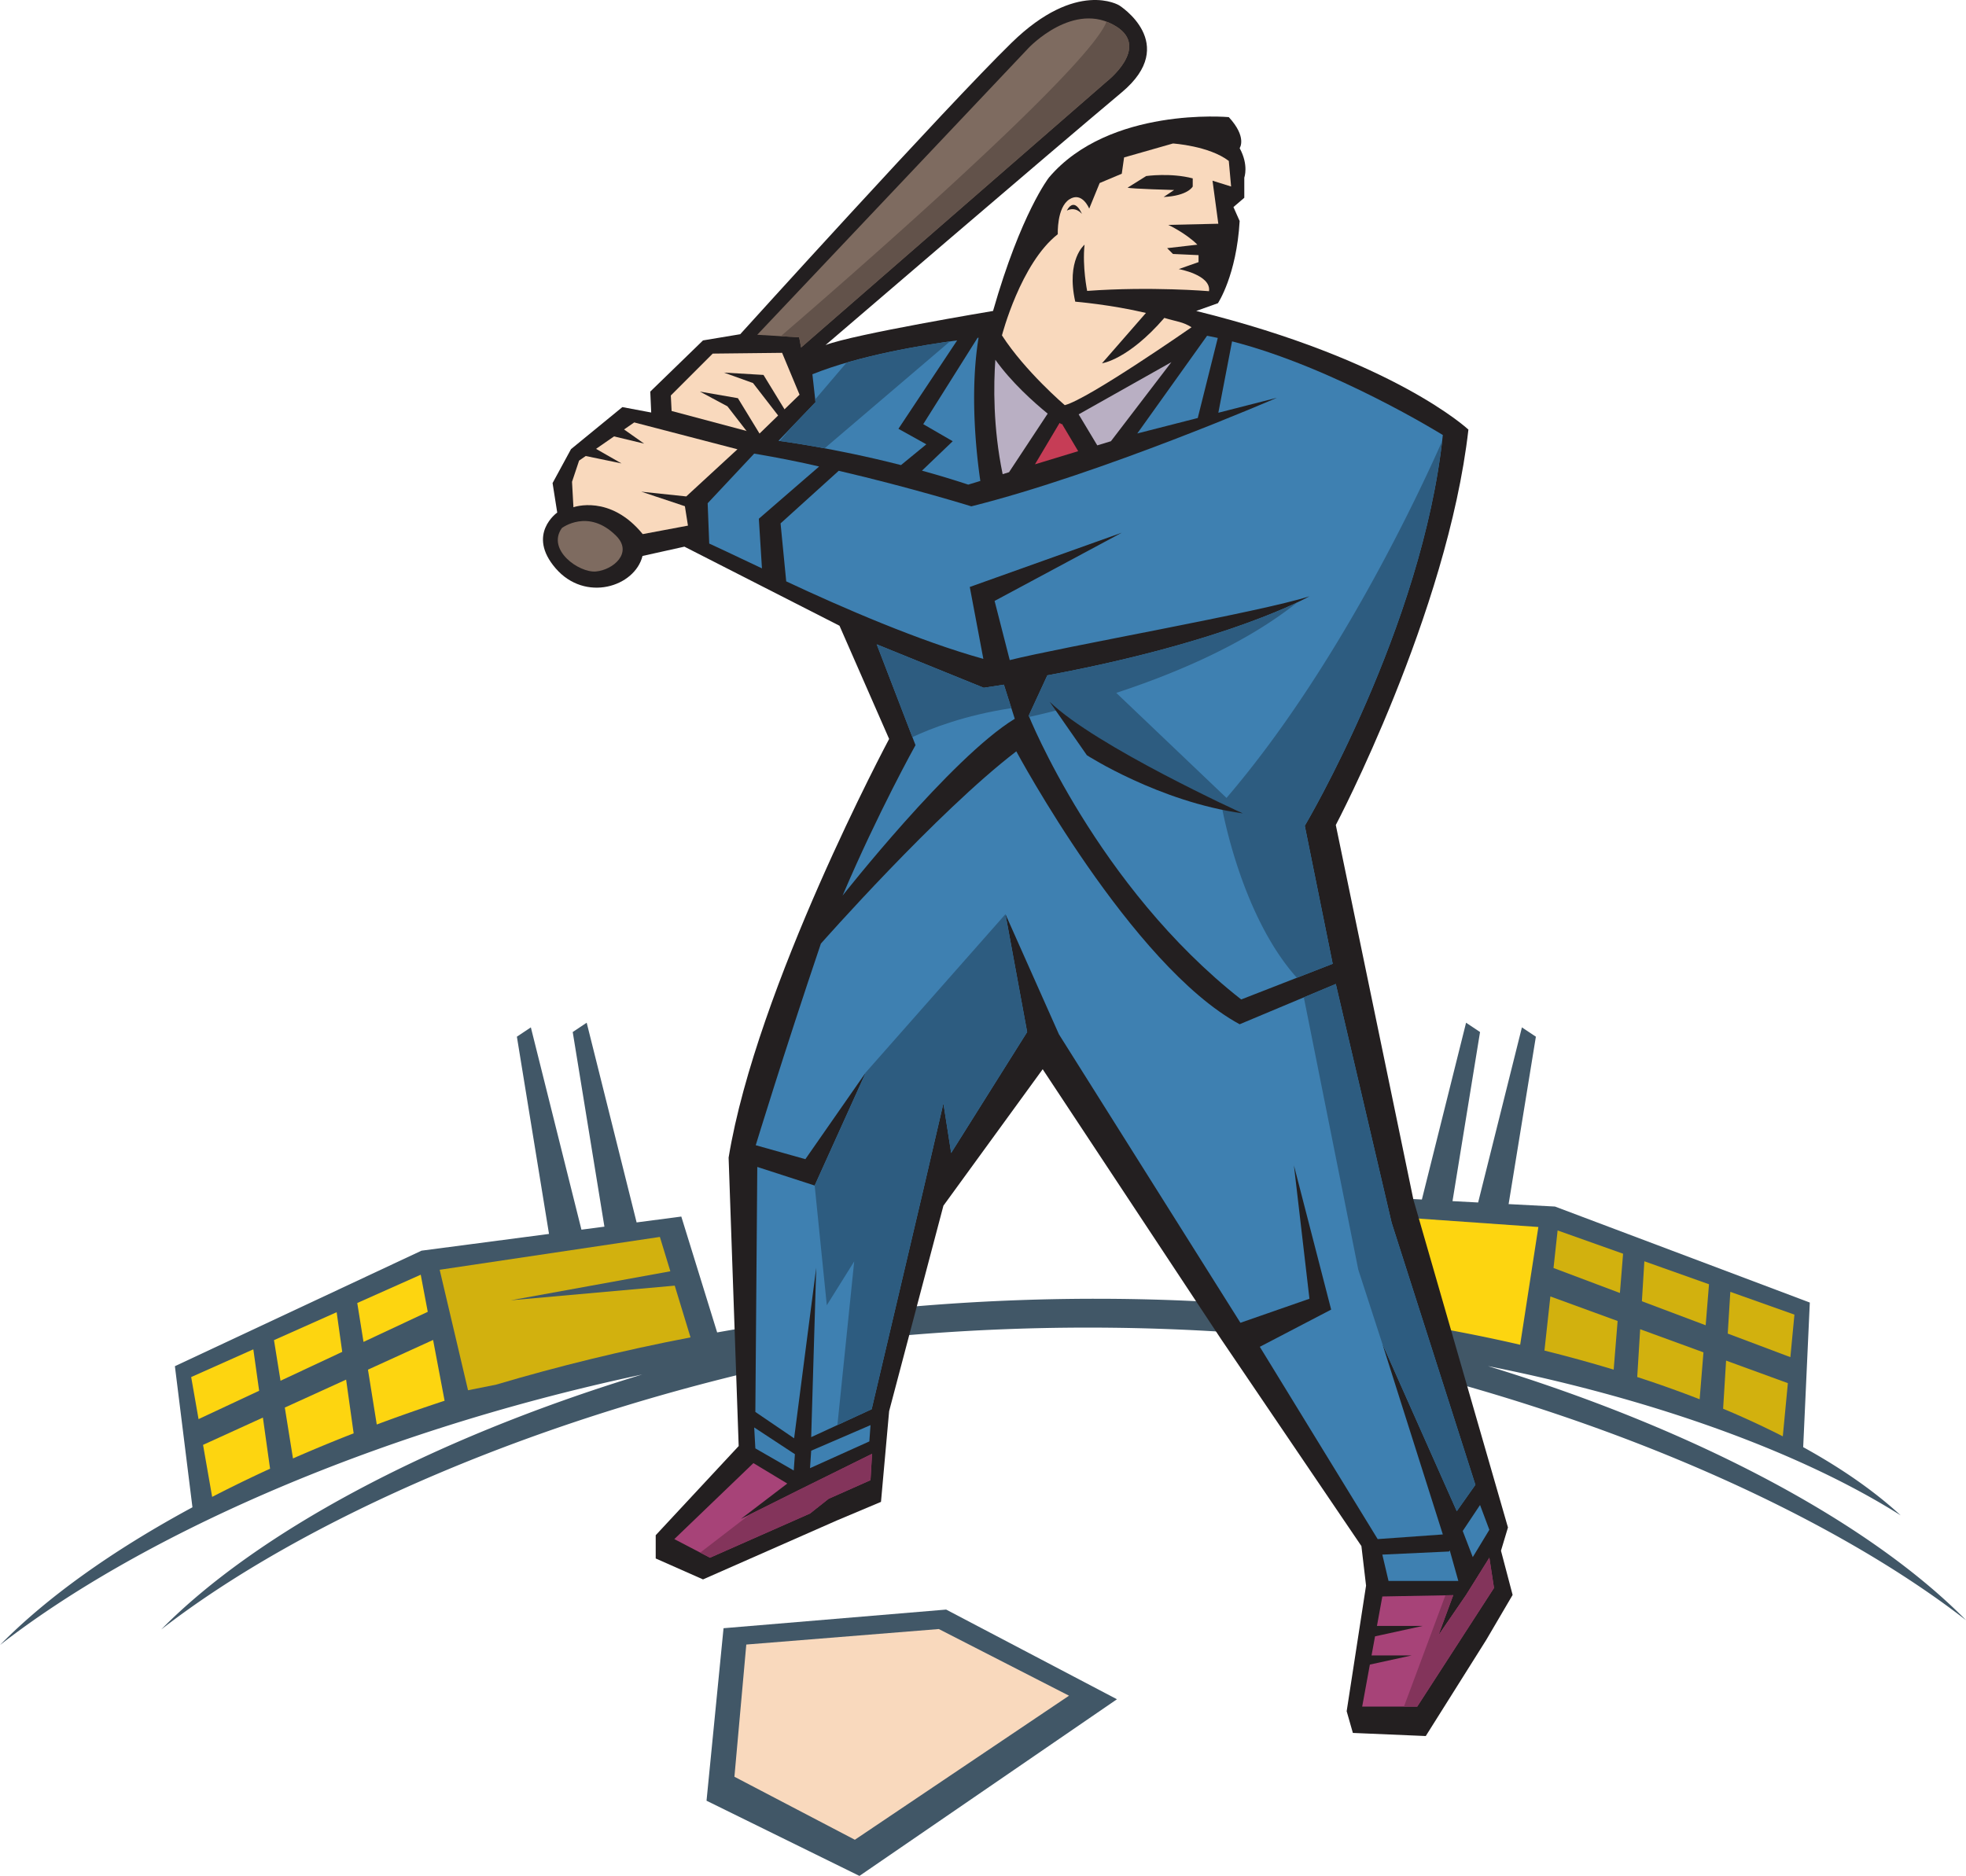
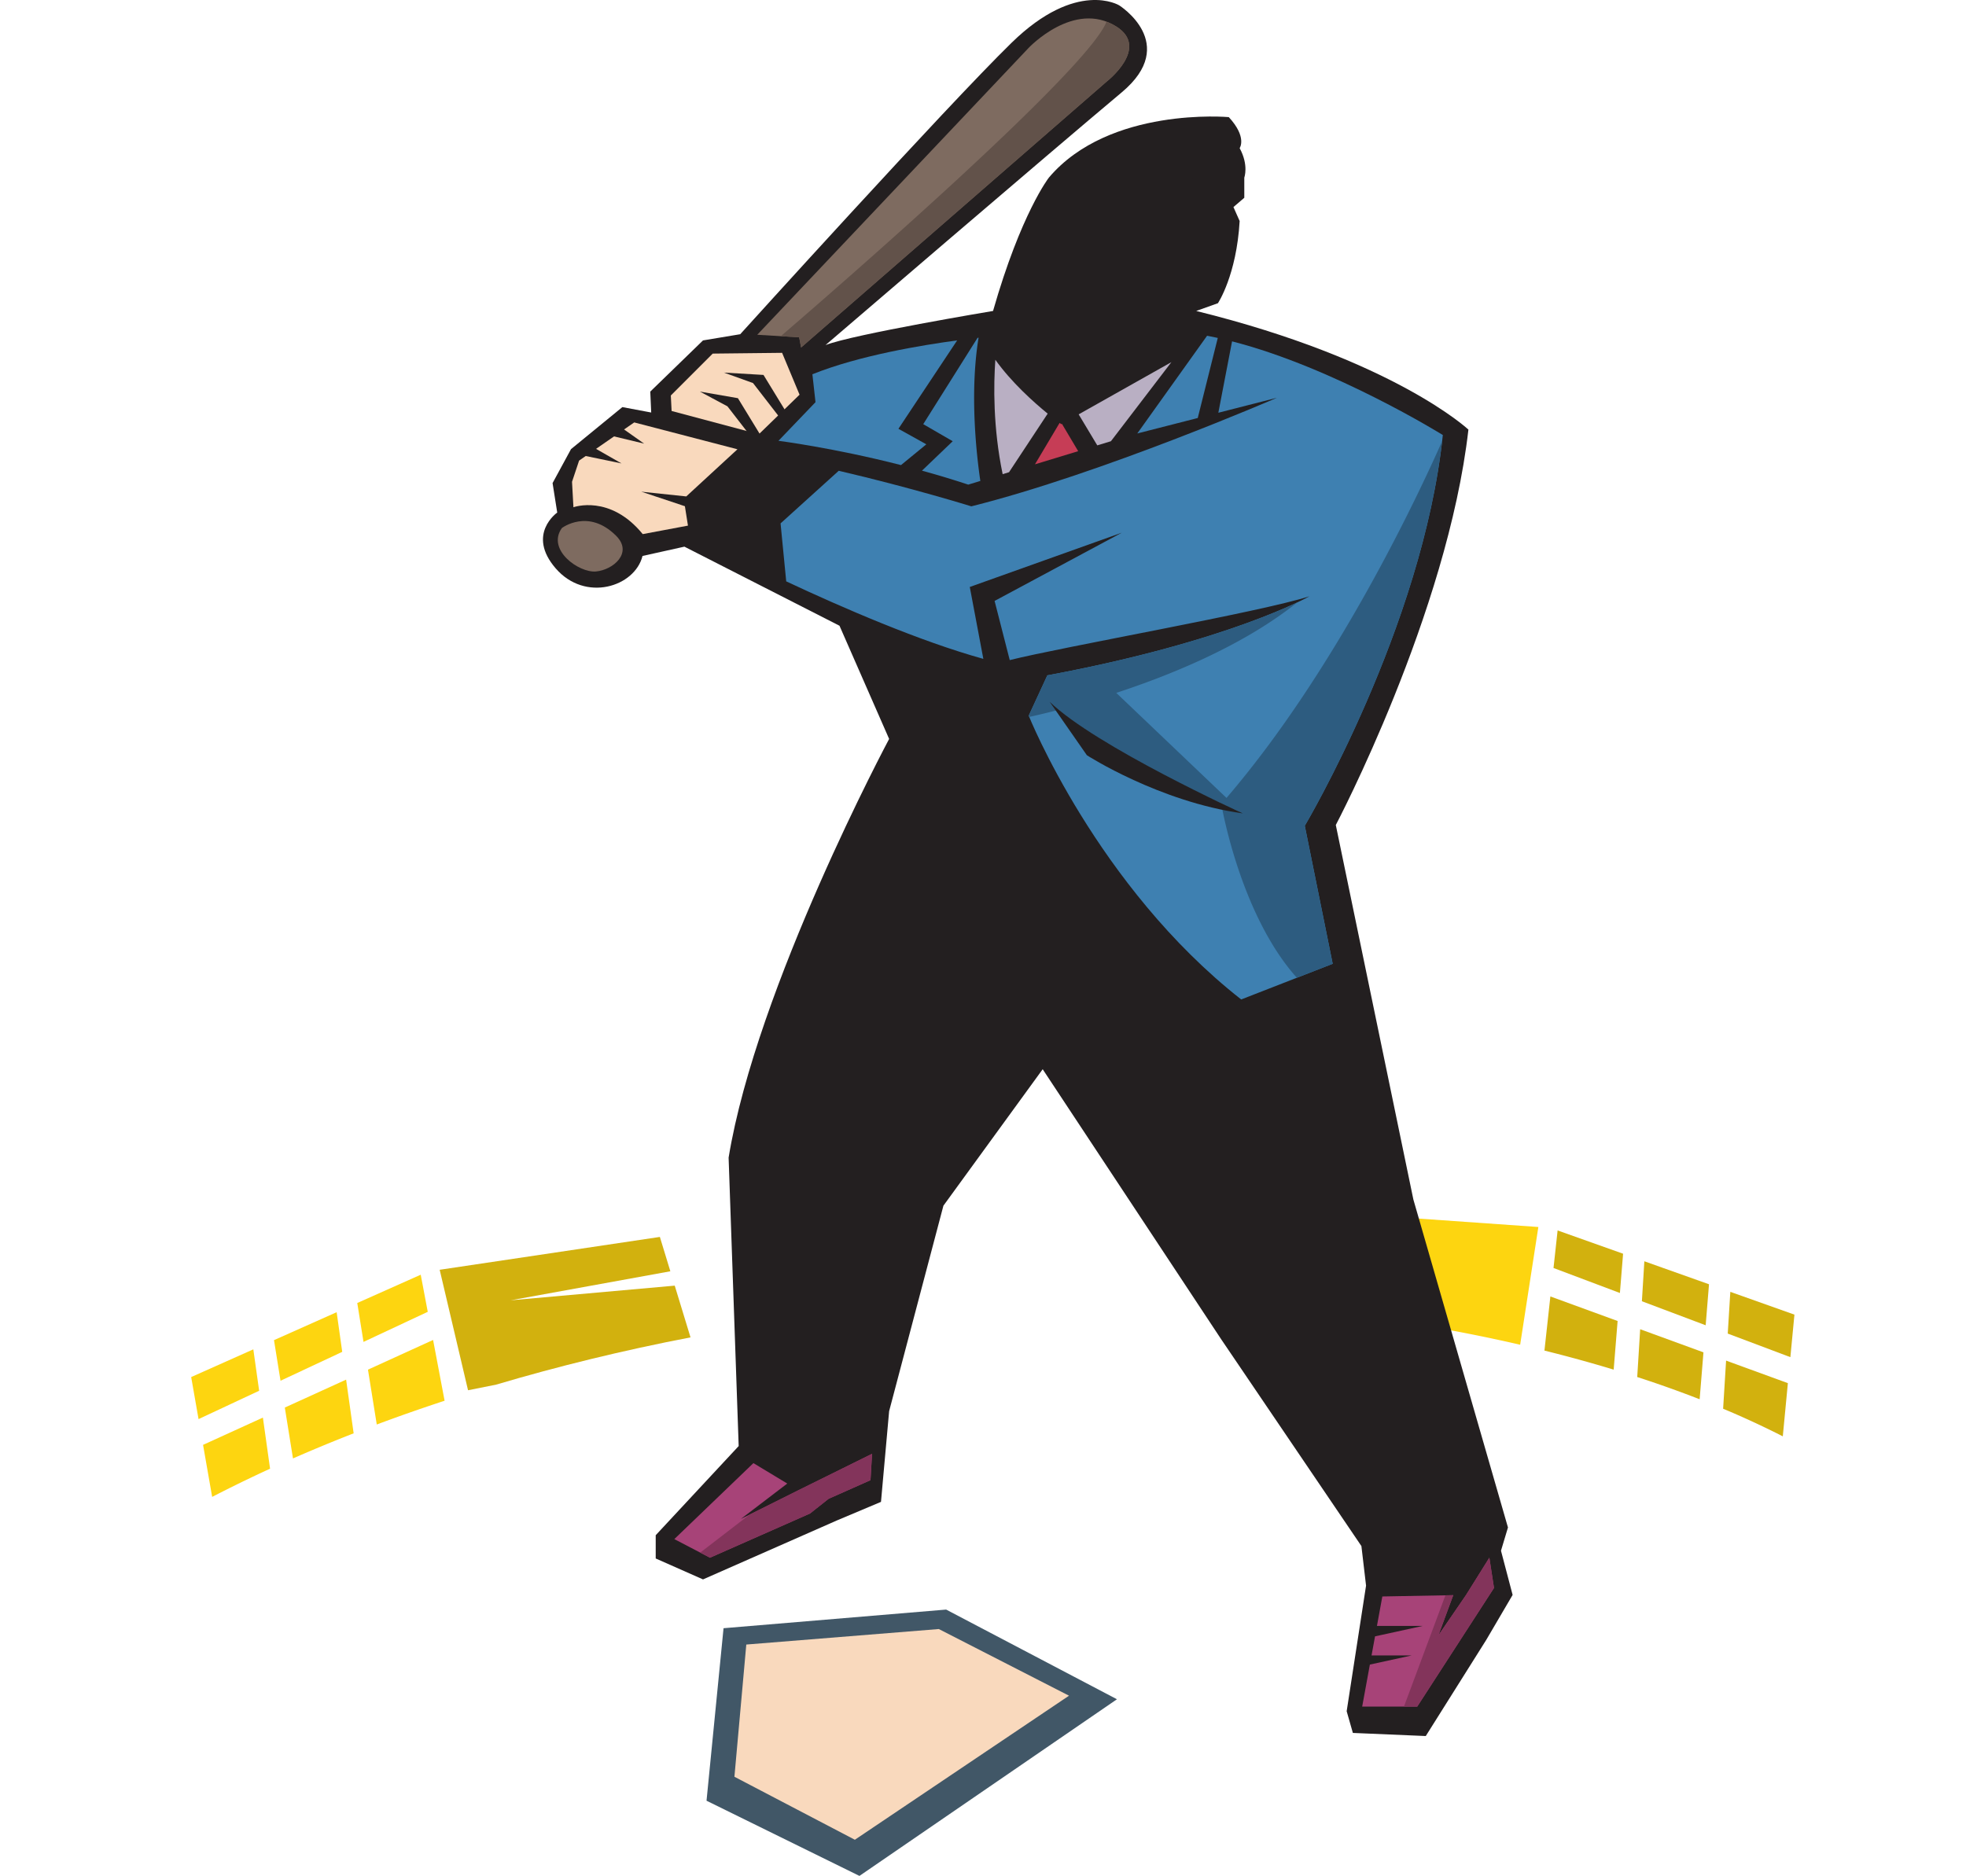
<svg xmlns="http://www.w3.org/2000/svg" width="540" height="515.352">
-   <path fill="#415767" d="M540 445.094c-25.598-25.984-72.293-51.73-131.293-69.8 47.813 9.519 87.277 24.515 113.348 41.003-7.11-6.559-16.117-12.86-26.774-18.738l1.82-39.723-69.996-26.375-12.734-.672 7.488-45.992-3.836-2.555L406 330.348l-7.04-.371 7.563-46.457-3.836-2.559-12.14 48.57-35.309-1.863-7.031 31.094c-30.484-2.563-63.223-2.73-97.176.16a590.454 590.454 0 0 0-54.05 7.125l-9.848-31.832-12.274 1.61-13.714-54.864-3.836 2.559 8.707 53.468-6.313.829-13.894-55.575-3.836 2.555 8.824 54.188-35.024 4.601-67.734 31.738 4.82 38.762C30.727 426.036 12.74 438.953 0 451.922c36.734-28.621 99.895-58.035 176.387-74.316-59.383 18.082-106.39 43.941-132.106 70.043 37.824-29.375 103.602-59.555 183.067-75.399l.183-3.199a591.624 591.624 0 0 1 24.352-2.461c36.726-2.934 72.101-2.277 104.93 1.004l.12 2.098c79.465 15.847 145.243 46.023 183.067 75.402" />
  <path fill="#d2b10e" d="m468.496 364.078-17.52-6.597.676-10.98 17.758 6.312-.914 11.265m-1.656 20.328 1.047-12.89-17.383-6.348-.809 13.13a314.058 314.058 0 0 1 17.145 6.108m-21.902-29.195-18.235-6.867 1.125-10.316 17.985 6.394-.875 10.79m-1.711 21.054 1.082-13.36-18.47-6.746-1.628 14.875a387.608 387.608 0 0 1 19.016 5.23m31.332-9.902.707-11.468 17.609 6.261-1.113 11.68-17.203-6.473m15.121 28.227 1.394-14.61-16.969-6.195-.816 13.223a239.937 239.937 0 0 1 16.39 7.582" />
  <path fill="#fdd510" d="M77.05 379.32 94 371.384l-1.531-10.895-17.211 7.676 1.793 11.157m20.086 14.444-2.07-14.754-16.837 7.676 2.243 13.976a434.207 434.207 0 0 1 16.664-6.898m2.707-25.117 17.648-8.266-1.93-10.195-17.433 7.773 1.715 10.688m22.273 16.164-3.16-16.7-17.89 8.16 2.417 15.067a488.977 488.977 0 0 1 18.633-6.527M71.18 382.07l-1.598-11.378-17.07 7.613 2.023 11.555 16.645-7.79" />
  <path fill="#d2b10e" d="M136.328 380.371c16.879-5.008 34.727-9.39 53.336-12.968l-4.336-14.211-45.058 4.027 43.855-7.973-2.879-9.437-60.48 9.023 7.789 33.094 7.773-1.555" />
  <path fill="#fdd510" d="m74.18 403.48-1.97-14.042-16.437 7.496 2.5 14.293a379.973 379.973 0 0 1 15.907-7.746m343.36-34.051 5-32.348-61-4.293-5.911 26.649c22.031 2.16 42.8 5.574 61.91 9.992" />
  <path fill="#415767" d="m198.734 447.305-4.672 47.39 42 20.657 70.731-48.531-46.914-24.637-61.145 5.12" />
  <path fill="#f9d9bd" d="m201.723 488.11 33.082 17.308 58.82-39.574-35.758-18.313-52.883 4.258-3.261 36.32" />
  <path fill="#231f20" d="M366.902 226.649s30.676-58.153 36.426-108.633c0 0-20.45-19.172-74.765-32.59l5.964-2.129s5.114-7.668 5.965-22.578l-1.703-3.836 2.98-2.555V48.79s1.278-3.406-1.277-8.093c0 0 2.13-2.981-2.98-8.52 0 0-32.805-2.984-49.418 16.613 0 0-7.668 9.801-15.336 36.637 0 0-38.34 6.39-46.008 9.371 0 0 62.543-53.68 81.367-69.437 15.996-13.395-.699-23.883-.699-23.883s-11.656-7.215-29.547 10.25c-17.894 17.465-74.555 80.09-74.555 80.09l-10.222 1.703-14.485 14.058.254 5.75-7.922-1.488-14.105 11.55-5.063 9.325 1.278 8.094s-8.52 5.96-.426 15.332c8.094 9.375 21.727 5.113 23.855-3.406l11.504-2.555 42.598 21.726 13.633 31.098s-36.422 68.16-44.09 115.02l2.766 79.238-22.79 24.496v6.39l12.993 5.75 36.746-16.187 12.137-5.113 2.238-24.922 14.91-56.445 27.266-37.489 48.988 74.125 38.555 56.871 1.277 10.864-5.324 34.508 1.703 5.964 20.023.852 16.614-26.414 7.242-12.352-3.196-12.144 1.918-6.387-25.984-90.101-21.305-102.88" />
-   <path fill="#3e80b1" d="m366.902 270.313 15.34 65.605 23.004 71.996-5.113 7.242-20.45-46.011 16.618 52.398-17.895 1.281-32.375-52.828 19.598-10.222-10.227-39.618 4.262 36.637-18.957 6.602-49.844-79.239-14.695-33.015 5.96 32.379-20.874 33.226-2.129-13.633-5.54 23.856-14.163 60.176-16.613 7.668 1.382-46.543-6.07 46.863-10.648-7.242.53-67.309 15.763 5.11 14.058-31.098-16.613 23.855-13.633-3.832s7.668-25.136 17.89-55.379c0 0 31.954-36.214 53.68-52.828 0 0 31.524 58.79 61.344 74.977l26.41-11.074m31.102 155.917-18.32.852 1.703 7.242h19.172l-2.352-8.398-.203.305m6.523 1.543 4.551-7.508-2.555-6.817-4.757 7.141 2.761 7.184" />
-   <path fill="#3e80b1" d="m222.809 398.54-.32 4.792 16.296-7.347.317-4.473-16.293 7.027m-4.473.961-.32 4.473-10.543-6.07-.32-5.754 11.183 7.351m60.387-202.035-2.985-9.371-5.535.852-29.398-11.93 10.652 27.691s-10.227 18.317-20.023 41.324c0 0 29.824-37.914 47.289-48.566m-70.293-54.957 16.558-14.348c-4.41-1.05-11.215-2.437-17.836-3.543l-12.78 13.633.429 11.078s4.363 1.985 14.484 6.813l-.855-13.633" />
  <path fill="#c63d56" d="M291.504 116.524s-.172-.118-.465-.34l-6.766 11.375 11.872-3.613-4.47-7.52-.171.098" />
  <path fill="#b9afc3" d="m275.398 130.262 1.75-.535 10.618-16.094c-3.875-3.164-9.965-8.613-14.375-14.8-.485 6.816-.664 18.55 2.007 31.429m20.879-16.43 5.11 8.52 3.75-1.14 16.613-21.727-25.473 14.347" />
  <path fill="#3e80b1" d="m247.477 127.77 6.96-5.707-7.667-4.262 16.132-24.29c-9.52 1.29-26.765 4.087-39.761 9.306l.851 7.668-10.172 10.613s15.078 1.914 33.657 6.672" />
  <path fill="#3e80b1" d="M268.785 92.778a12.47 12.47 0 0 0-.281.03l-14.918 23.716 8.098 4.687-8.446 8.09a254.59 254.59 0 0 1 12.703 3.836l3.329-1.012c-1.016-6.894-2.997-23.984-.485-39.348m65.699.063a93.301 93.301 0 0 0-2.937-.598l-19.172 26.84 16.61-4.246 5.5-21.996" />
  <path fill="#3e80b1" d="M396.3 119.508s-29.827-18.543-57.89-25.73l-3.77 19.613 16.075-4.11s-48.137 20.875-83.922 29.82c0 0-16.582-5.152-36.418-9.769l-15.98 14.457 1.554 15.926c15.469 7.246 36.703 16.457 54.145 21.293l-3.727-19.754 41.75-14.91-34.933 18.746 4.16 16.254c14.508-3.648 68.949-13.195 82.32-17.531 0 0-21.73 12.351-71.996 21.722l-5.113 11.078s18.746 46.86 58.363 77.961l25.133-9.8-7.668-37.914s32.379-54.528 37.918-107.352" />
  <path fill="#2d5c80" d="M396.11 121.196c-6.329 14.316-28.813 62.554-59.227 98.007l-30.278-28.855c15.684-5.149 35.211-13.242 49.7-24.844-7.825 3.7-29.633 12.762-68.637 20.031l-5.113 11.078s.05.125.144.348a236.008 236.008 0 0 0 7.797-1.883l11.098 9.989 33.949 15.699-.086.101s5.043 30.223 20.754 47.746l9.84-3.84-7.668-37.913s31.687-53.372 37.726-105.664" />
-   <path fill="#f9d9bd" d="m333.04 49.64 5.108 1.598-.636-7.027c-5.434-4.156-15.336-4.793-15.336-4.793l-13.422 3.832-.637 4.473-6.07 2.558-2.875 7.028s-1.918-4.793-5.434-2.555c-3.515 2.234-3.195 9.586-3.195 9.586-10.223 7.988-15.336 27.797-15.336 27.797 6.39 9.902 17.254 19.168 17.254 19.168 6.39-1.598 34.824-21.406 34.824-21.406-2.441-1.528-4.035-1.516-7.476-2.567-9.977 11.547-17.125 12.473-17.125 12.473l12.07-13.836c-9.66-2.293-19.418-3.098-19.418-3.098-2.559-11.504 2.555-15.656 2.555-15.656-.637 6.07.718 12.703.718 12.703 17.575-1.277 33.47.078 33.47.078.64-4.476-8.31-6.074-8.31-6.074l5.434-1.914V70.09l-7.027-.32-1.598-1.598 8.305-.957c-3.196-3.195-7.988-5.434-7.988-5.434l13.738-.316-1.594-11.824" />
  <path fill="#231f20" d="m309.715 51.559 5.113-3.196s6.707-.957 12.777.641v2.234s-1.277 2.56-7.988 2.88l2.88-1.919s-11.825-.32-12.782-.64m-12.555 7.195s-.89-2.226-2.117-2.45c-1.223-.222-2.004 1.56-2.004 1.56s2.113-1.336 4.121.89" />
  <path fill="#7e6b60" d="m220.035 95.465-.527-2.797-11.516-.7L282.56 13.13s12.43-13.203 24.082-5.824c9.285 5.879-2.72 15.148-2.72 15.148l-83.886 73.012" />
  <path fill="#f9d9bd" d="m176.145 135.078 12.351 1.301 14.059-12.953-28.352-7.379-15.144 10.488-1.942 5.825.387 6.992s10.031-3.656 19.031 7.379l12.426-2.332-.84-5.328-11.976-3.993" />
  <path fill="#231f20" d="m159.445 124.98 11.266 2.333-8.156-4.664m4.66-3.106 9.71 2.332-6.605-4.66" />
  <path fill="#f9d9bd" d="m208.43 119.293-23.961-6.39-.215-4.258 11.504-11.504 19.062-.211 4.793 11.5-11.183 10.863" />
  <path fill="#231f20" d="m216.738 114.5-7.031-11.5-10.863-.64 7.988 2.875 7.668 9.906m-4.793 5.749-7.027-11.5-10.438-1.812 7.563 4.047 7.668 9.906" />
  <path fill="#7e6b60" d="M154.328 145.067s7.242-5.54 14.91 2.132c4.703 4.704-.851 9.372-5.539 9.797-4.683.426-13.629-5.965-9.37-11.93" />
  <path fill="#231f20" d="M298.531 207.477s19.809 12.781 42.813 15.976c0 0-40.367-18.386-53.04-30.672l10.227 14.696" />
  <path fill="#a74378" d="m219.293 409.403-15.805 7.89 12.754-9.73-9.304-5.614-21.723 20.875 9.797 5.11 27.476-12.14 5.114-4.048 11.5-5.113.425-7.242-20.234 10.012m189.785 18.531-6.39 10.226-7.598 11.086 4.074-11.023-19.48.36-1.48 8.097h12.558l-13.082 2.86-.957 5.234h11.054l-11.515 2.52-2.114 11.538h15.122l21.085-32.59-1.277-8.308" />
  <path fill="#62524a" d="M306.64 7.305a14.645 14.645 0 0 0-2.718-1.348c-5.14 13.469-75.969 74.801-89.469 86.406l5.055.305.527 2.797 83.887-73.012s12.004-9.27 2.719-15.148" />
-   <path fill="#2d5c80" d="m275.738 188.094-5.535.852-29.398-11.93 9.804 25.484c5.086-2.394 14.356-6.004 27.184-7.957l-2.055-6.45m-41.113 158.438-7.527 12.043-3.332-32.882 14.058-31.098 38.344-43.453 5.96 32.379-20.874 33.226-2.129-13.633-5.54 23.856-14.163 60.176-9.41 4.343 4.613-44.957m-2.109-246.898-8.606 10.094.082.758-6.59 6.87-3.226 3.79c1.258.168 5.8.804 12.324 2.015l34.437-29.375c-7.414 1.055-18.296 2.899-28.421 5.848m167.617 315.523 5.113-7.242-23.004-71.996-15.34-65.605-8.78 3.683 14.956 74.793 6.606 20.356 20.449 46.011" />
  <path fill="#83345b" d="m195.012 427.934 27.476-12.14 5.114-4.048 11.5-5.113.425-7.242-20.234 10.012-13.383 6.68-13.586 10.452 2.688 1.399m194.258 40.898 21.085-32.59-1.277-8.308-6.39 10.226-7.598 11.086 4.074-11.023-2.156.039-11.387 30.57h3.649" />
</svg>